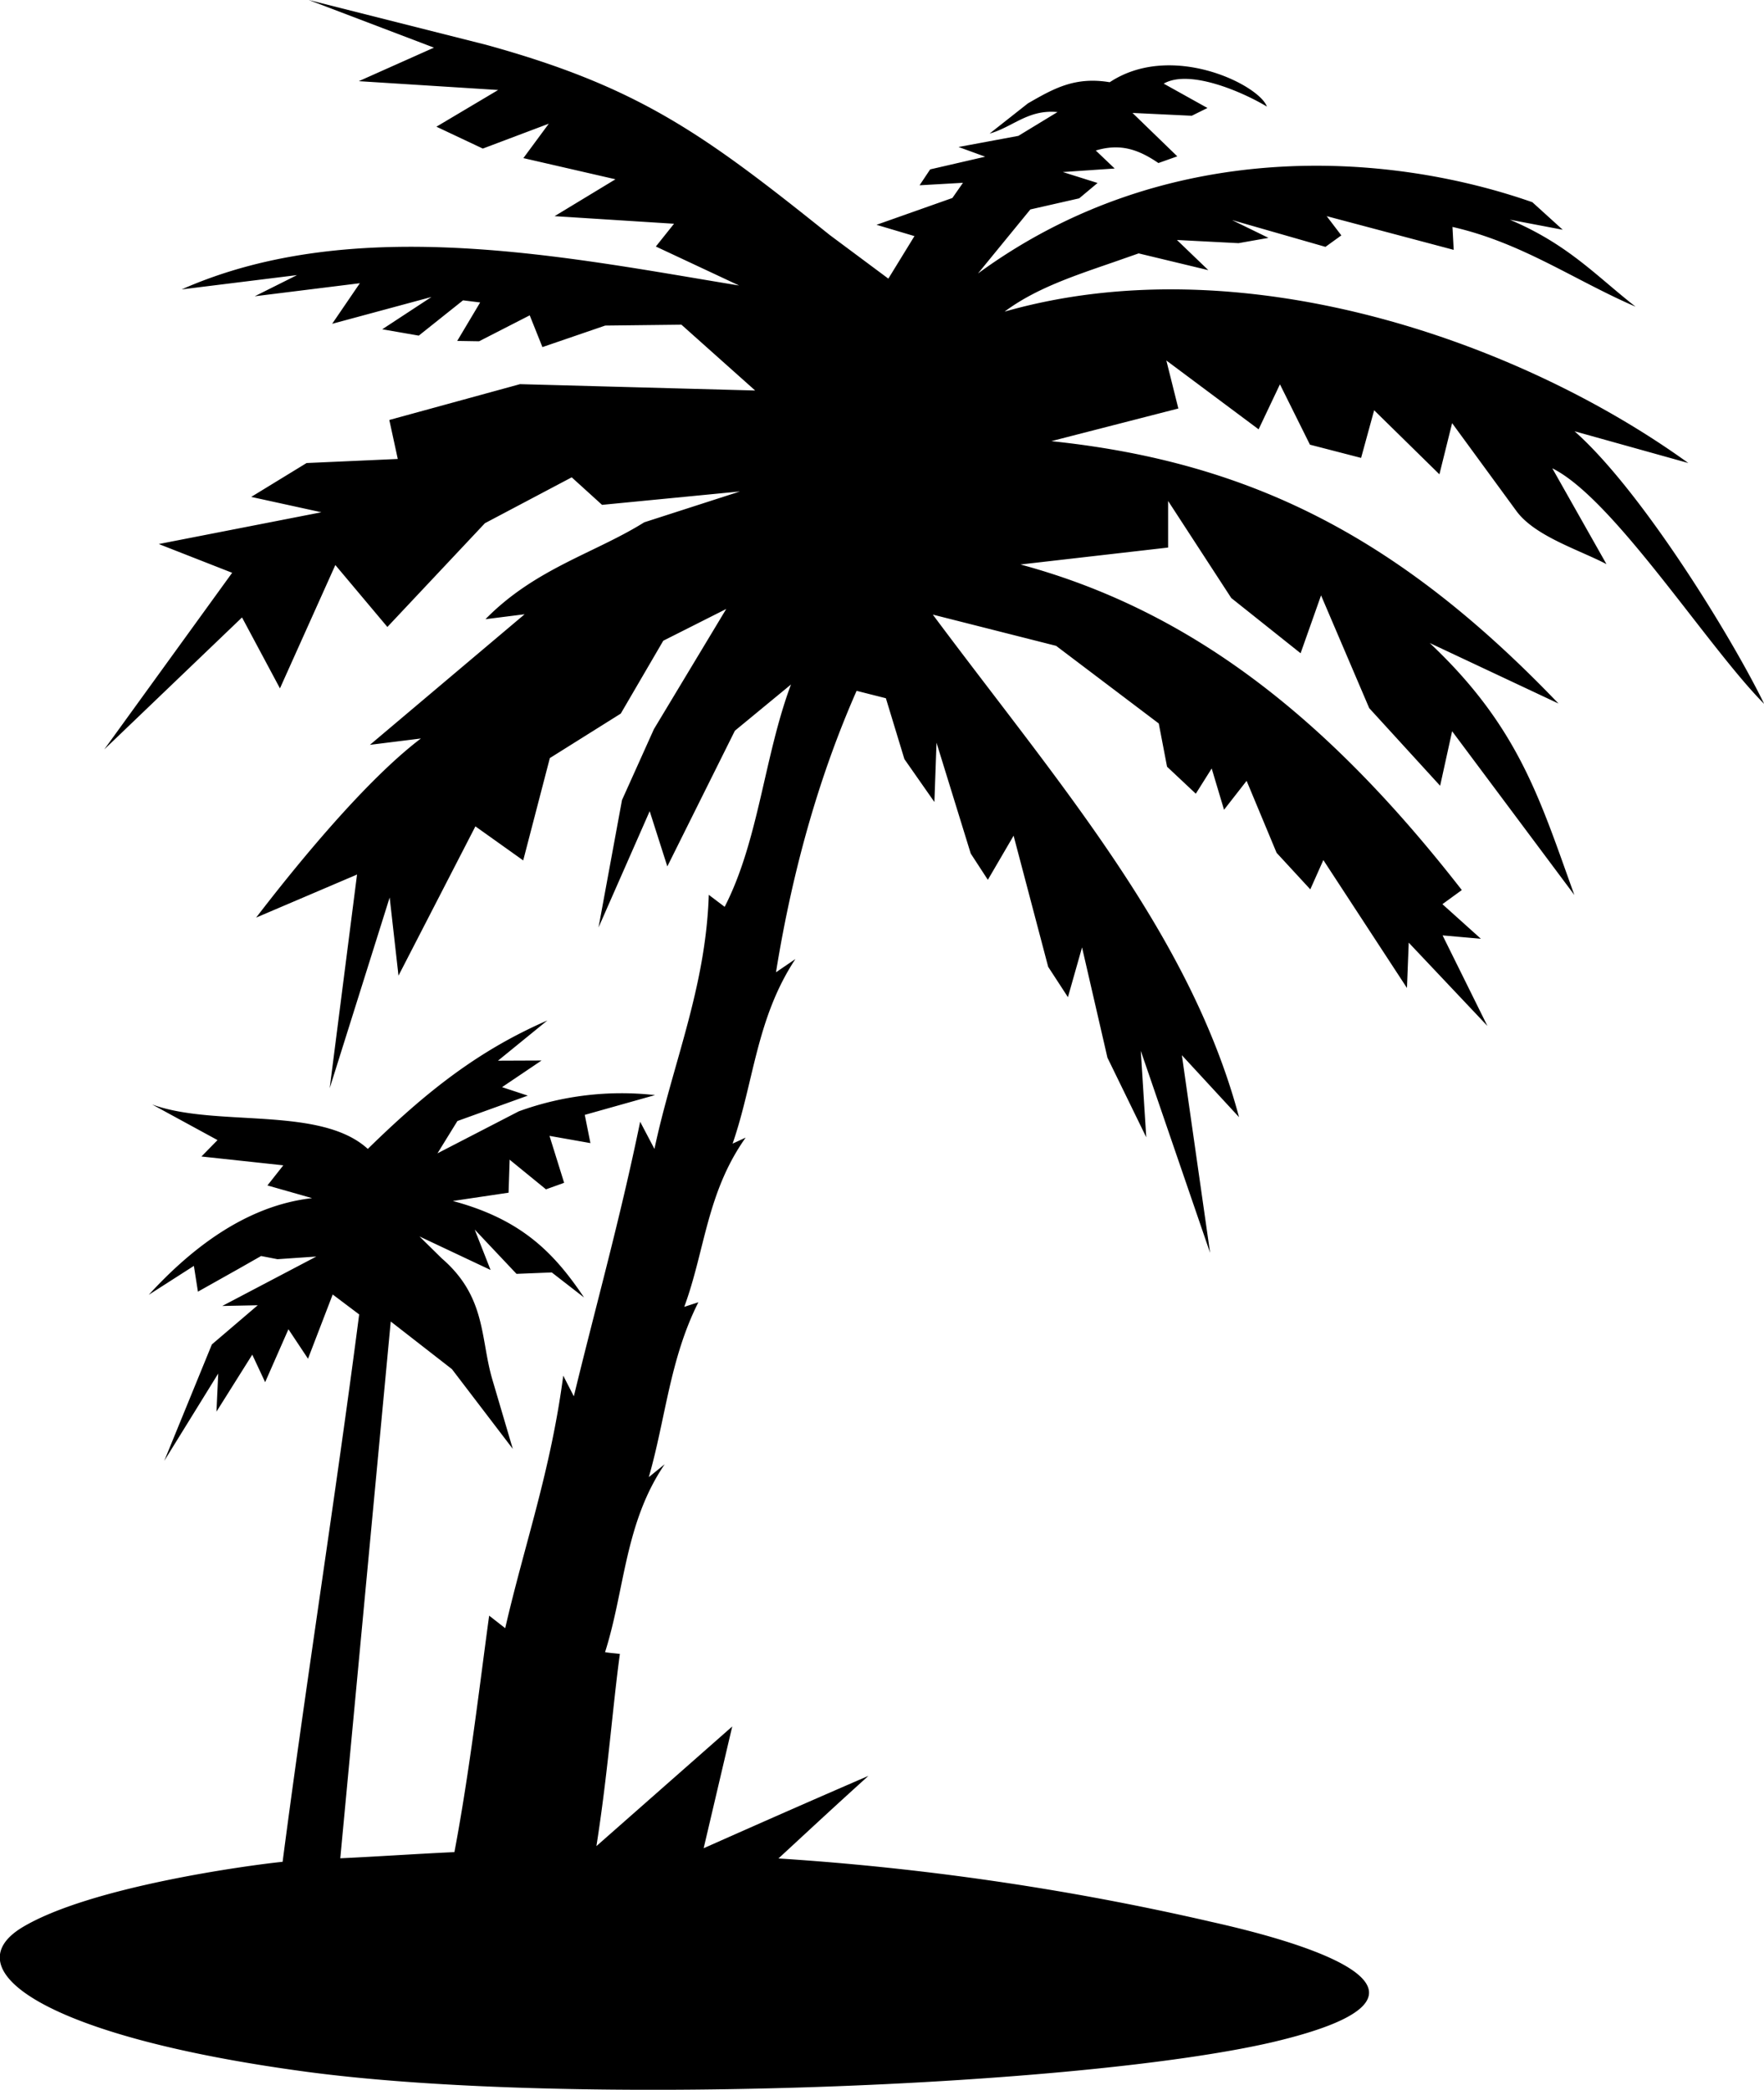
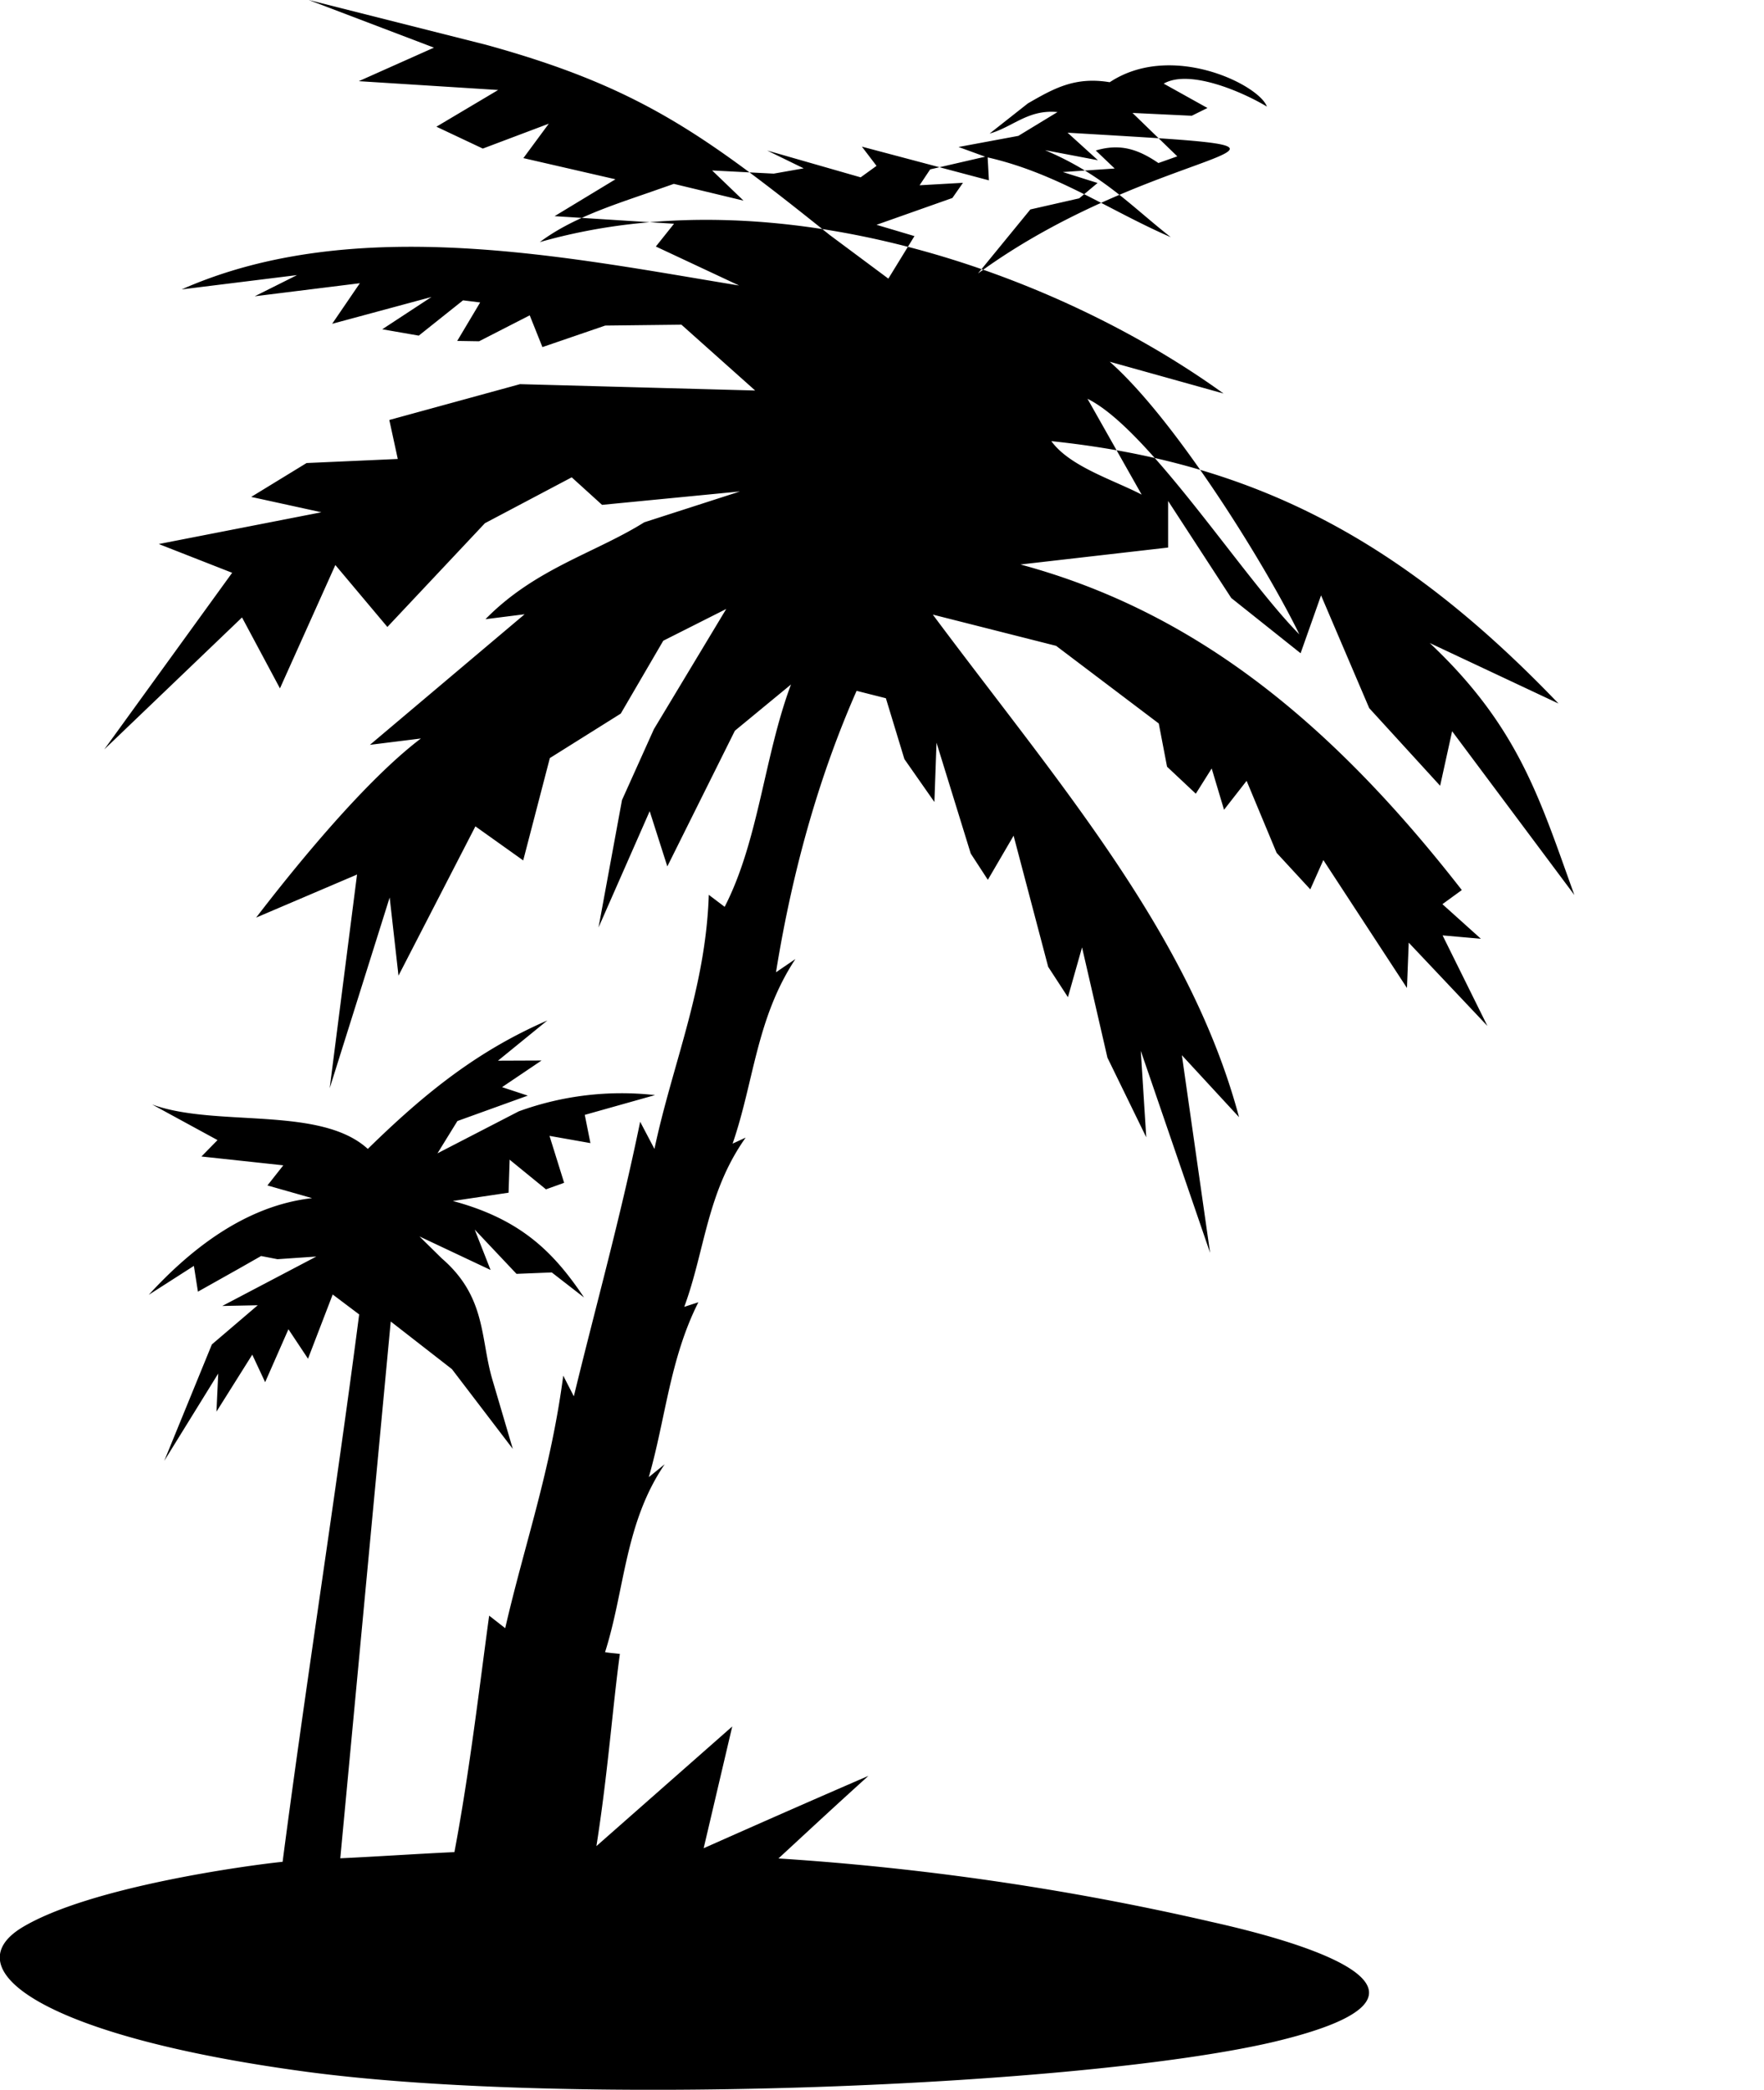
<svg xmlns="http://www.w3.org/2000/svg" width="960" height="1136.909" shape-rendering="geometricPrecision" text-rendering="geometricPrecision" image-rendering="optimizeQuality" fill-rule="evenodd" clip-rule="evenodd" viewBox="0 0 10 11.843">
-   <path d="M6.853 10.888a15.328 15.328 0 0 0-2.44-.356c.207-.191.303-.281.51-.468-.308.133-.621.271-.934.41l.162-.69-.77.678c.065-.412.092-.79.133-1.089-.03-.004-.054-.005-.084-.01.113-.356.111-.731.338-1.065l-.09.073c.095-.33.119-.67.281-.991l-.08.026c.118-.32.127-.647.348-.959l-.074.034c.121-.349.134-.71.356-1.046l-.11.075c.1-.622.261-1.15.457-1.595l.166.042.105.345.17.243.012-.336.194.628.097.149.146-.25.196.743.112.172.08-.282.144.625.22.451-.031-.49L6.86 7.1 6.7 5.98l.324.351c-.279-1.045-1.033-1.904-1.736-2.848l.699.177.582.44.047.245.163.153.09-.143.07.234.128-.164.17.408.191.207.074-.166.474.725.01-.257.446.472-.254-.513.217.019-.218-.196.11-.08c-.746-.958-1.52-1.58-2.502-1.845l.837-.096v-.264l.358.55.393.313.116-.328.273.639.402.44.068-.309.693.928c-.194-.536-.312-.95-.82-1.428l.73.343C7.947 3.06 7.109 2.62 5.96 2.5l.72-.185-.068-.272.523.39.121-.255.17.342.29.075.074-.27.37.363.072-.29.363.496c.104.144.353.22.512.303l-.307-.543c.347.171.88 1.012 1.201 1.335-.177-.365-.69-1.205-1.075-1.545l.645.18c-.97-.7-2.541-1.239-3.876-.858.174-.13.388-.201.617-.28l.143-.05.395.095-.178-.171.349.018.17-.03-.207-.101.53.152.09-.065-.083-.109.72.191-.007-.13c.395.09.689.301 1.038.452-.224-.175-.382-.353-.713-.493l.3.057-.172-.156C7.87.86 6.61.77 5.544 1.55l.297-.363.277-.063.104-.087-.197-.062.294-.02-.107-.102c.139-.042.242-.006.355.071l.107-.038L6.42.64l.336.016.089-.044-.248-.138c.146-.084.447.047.585.13-.044-.123-.54-.37-.891-.138-.198-.033-.318.036-.464.12L5.61.757c.132-.037.218-.138.385-.122L5.773.77l-.339.063.151.055-.312.072-.06.09.246-.014-.06.086-.43.152.215.064-.148.241-.332-.247C3.99.76 3.623.493 2.756.254L1.75 0l.71.27-.426.19.79.05-.35.208.263.124.374-.141-.144.195.522.12-.345.209.677.043-.103.129.472.221c-.96-.157-2.175-.414-3.16.022l.654-.081-.24.12.596-.074-.157.23.563-.152-.279.183.207.036.251-.2.097.012-.13.218.124.002.287-.147.072.18.356-.122.432-.005.418.373-1.333-.036-.741.203.048.221-.517.023-.314.192.398.087-.922.18.416.163-.725 1.001.781-.748.215.402.314-.699.295.351.553-.588.492-.26.172.156.782-.076-.543.175c-.28.175-.619.262-.9.549l.222-.028-.877.74.289-.036c-.313.237-.703.714-.934 1.015l.572-.244-.155 1.211.34-1.081.05.443.436-.846.271.193.151-.58.402-.252.241-.413.357-.18-.41.681-.181.402-.133.722.29-.659.1.313.383-.769.318-.262c-.152.406-.183.885-.376 1.26l-.09-.068c-.017.53-.207.962-.308 1.44l-.081-.154c-.116.562-.25 1.037-.376 1.556l-.06-.117c-.072.545-.22.956-.329 1.431l-.091-.071c-.052.378-.11.88-.197 1.34-.217.01-.434.025-.647.035l.286-3.042.347.27.345.452-.115-.39c-.07-.234-.033-.47-.288-.69l-.126-.124.403.19-.09-.229.237.251.2-.008.183.142c-.171-.255-.356-.443-.744-.547l.316-.047.006-.187.206.168.103-.037-.083-.266.232.041-.032-.16.398-.112a1.706 1.706 0 0 0-.772.092l-.461.238.113-.183.399-.144-.146-.048.224-.151-.247.001.28-.228c-.383.167-.676.393-1.018.728-.27-.247-.864-.12-1.223-.252l.371.202-.091.093.464.05-.09.114.253.072c-.39.044-.704.306-.926.548l.256-.164.023.146.235-.132.123-.07.093.018.22-.015-.533.28.201-.004-.26.222-.27.66.306-.495-.01.216.203-.323.073.156.132-.3.111.167.14-.364.15.113c-.132 1.02-.301 2.083-.434 3.102-.18.018-1.096.14-1.48.374-.383.237.118.616 1.623.817 1.51.2 4.382.082 5.465-.168 1.086-.255.35-.53-.358-.686z" />
+   <path d="M6.853 10.888a15.328 15.328 0 0 0-2.44-.356c.207-.191.303-.281.51-.468-.308.133-.621.271-.934.41l.162-.69-.77.678c.065-.412.092-.79.133-1.089-.03-.004-.054-.005-.084-.01.113-.356.111-.731.338-1.065l-.09.073c.095-.33.119-.67.281-.991l-.08.026c.118-.32.127-.647.348-.959l-.074.034c.121-.349.134-.71.356-1.046l-.11.075c.1-.622.261-1.15.457-1.595l.166.042.105.345.17.243.012-.336.194.628.097.149.146-.25.196.743.112.172.08-.282.144.625.22.451-.031-.49L6.86 7.1 6.7 5.98l.324.351c-.279-1.045-1.033-1.904-1.736-2.848l.699.177.582.44.047.245.163.153.09-.143.07.234.128-.164.17.408.191.207.074-.166.474.725.01-.257.446.472-.254-.513.217.019-.218-.196.11-.08c-.746-.958-1.52-1.58-2.502-1.845l.837-.096v-.264l.358.55.393.313.116-.328.273.639.402.44.068-.309.693.928c-.194-.536-.312-.95-.82-1.428l.73.343C7.947 3.06 7.109 2.62 5.96 2.5c.104.144.353.22.512.303l-.307-.543c.347.171.88 1.012 1.201 1.335-.177-.365-.69-1.205-1.075-1.545l.645.18c-.97-.7-2.541-1.239-3.876-.858.174-.13.388-.201.617-.28l.143-.05.395.095-.178-.171.349.018.17-.03-.207-.101.53.152.09-.065-.083-.109.72.191-.007-.13c.395.09.689.301 1.038.452-.224-.175-.382-.353-.713-.493l.3.057-.172-.156C7.87.86 6.61.77 5.544 1.55l.297-.363.277-.063.104-.087-.197-.062.294-.02-.107-.102c.139-.042.242-.006.355.071l.107-.038L6.42.64l.336.016.089-.044-.248-.138c.146-.084.447.047.585.13-.044-.123-.54-.37-.891-.138-.198-.033-.318.036-.464.12L5.61.757c.132-.037.218-.138.385-.122L5.773.77l-.339.063.151.055-.312.072-.06.09.246-.014-.06.086-.43.152.215.064-.148.241-.332-.247C3.99.76 3.623.493 2.756.254L1.75 0l.71.27-.426.19.79.05-.35.208.263.124.374-.141-.144.195.522.12-.345.209.677.043-.103.129.472.221c-.96-.157-2.175-.414-3.16.022l.654-.081-.24.12.596-.074-.157.23.563-.152-.279.183.207.036.251-.2.097.012-.13.218.124.002.287-.147.072.18.356-.122.432-.005.418.373-1.333-.036-.741.203.048.221-.517.023-.314.192.398.087-.922.18.416.163-.725 1.001.781-.748.215.402.314-.699.295.351.553-.588.492-.26.172.156.782-.076-.543.175c-.28.175-.619.262-.9.549l.222-.028-.877.74.289-.036c-.313.237-.703.714-.934 1.015l.572-.244-.155 1.211.34-1.081.05.443.436-.846.271.193.151-.58.402-.252.241-.413.357-.18-.41.681-.181.402-.133.722.29-.659.1.313.383-.769.318-.262c-.152.406-.183.885-.376 1.26l-.09-.068c-.017.53-.207.962-.308 1.44l-.081-.154c-.116.562-.25 1.037-.376 1.556l-.06-.117c-.072.545-.22.956-.329 1.431l-.091-.071c-.052.378-.11.88-.197 1.34-.217.01-.434.025-.647.035l.286-3.042.347.27.345.452-.115-.39c-.07-.234-.033-.47-.288-.69l-.126-.124.403.19-.09-.229.237.251.2-.008.183.142c-.171-.255-.356-.443-.744-.547l.316-.047.006-.187.206.168.103-.037-.083-.266.232.041-.032-.16.398-.112a1.706 1.706 0 0 0-.772.092l-.461.238.113-.183.399-.144-.146-.048.224-.151-.247.001.28-.228c-.383.167-.676.393-1.018.728-.27-.247-.864-.12-1.223-.252l.371.202-.091.093.464.05-.09.114.253.072c-.39.044-.704.306-.926.548l.256-.164.023.146.235-.132.123-.07.093.018.22-.015-.533.28.201-.004-.26.222-.27.66.306-.495-.01.216.203-.323.073.156.132-.3.111.167.14-.364.15.113c-.132 1.02-.301 2.083-.434 3.102-.18.018-1.096.14-1.48.374-.383.237.118.616 1.623.817 1.51.2 4.382.082 5.465-.168 1.086-.255.35-.53-.358-.686z" />
</svg>